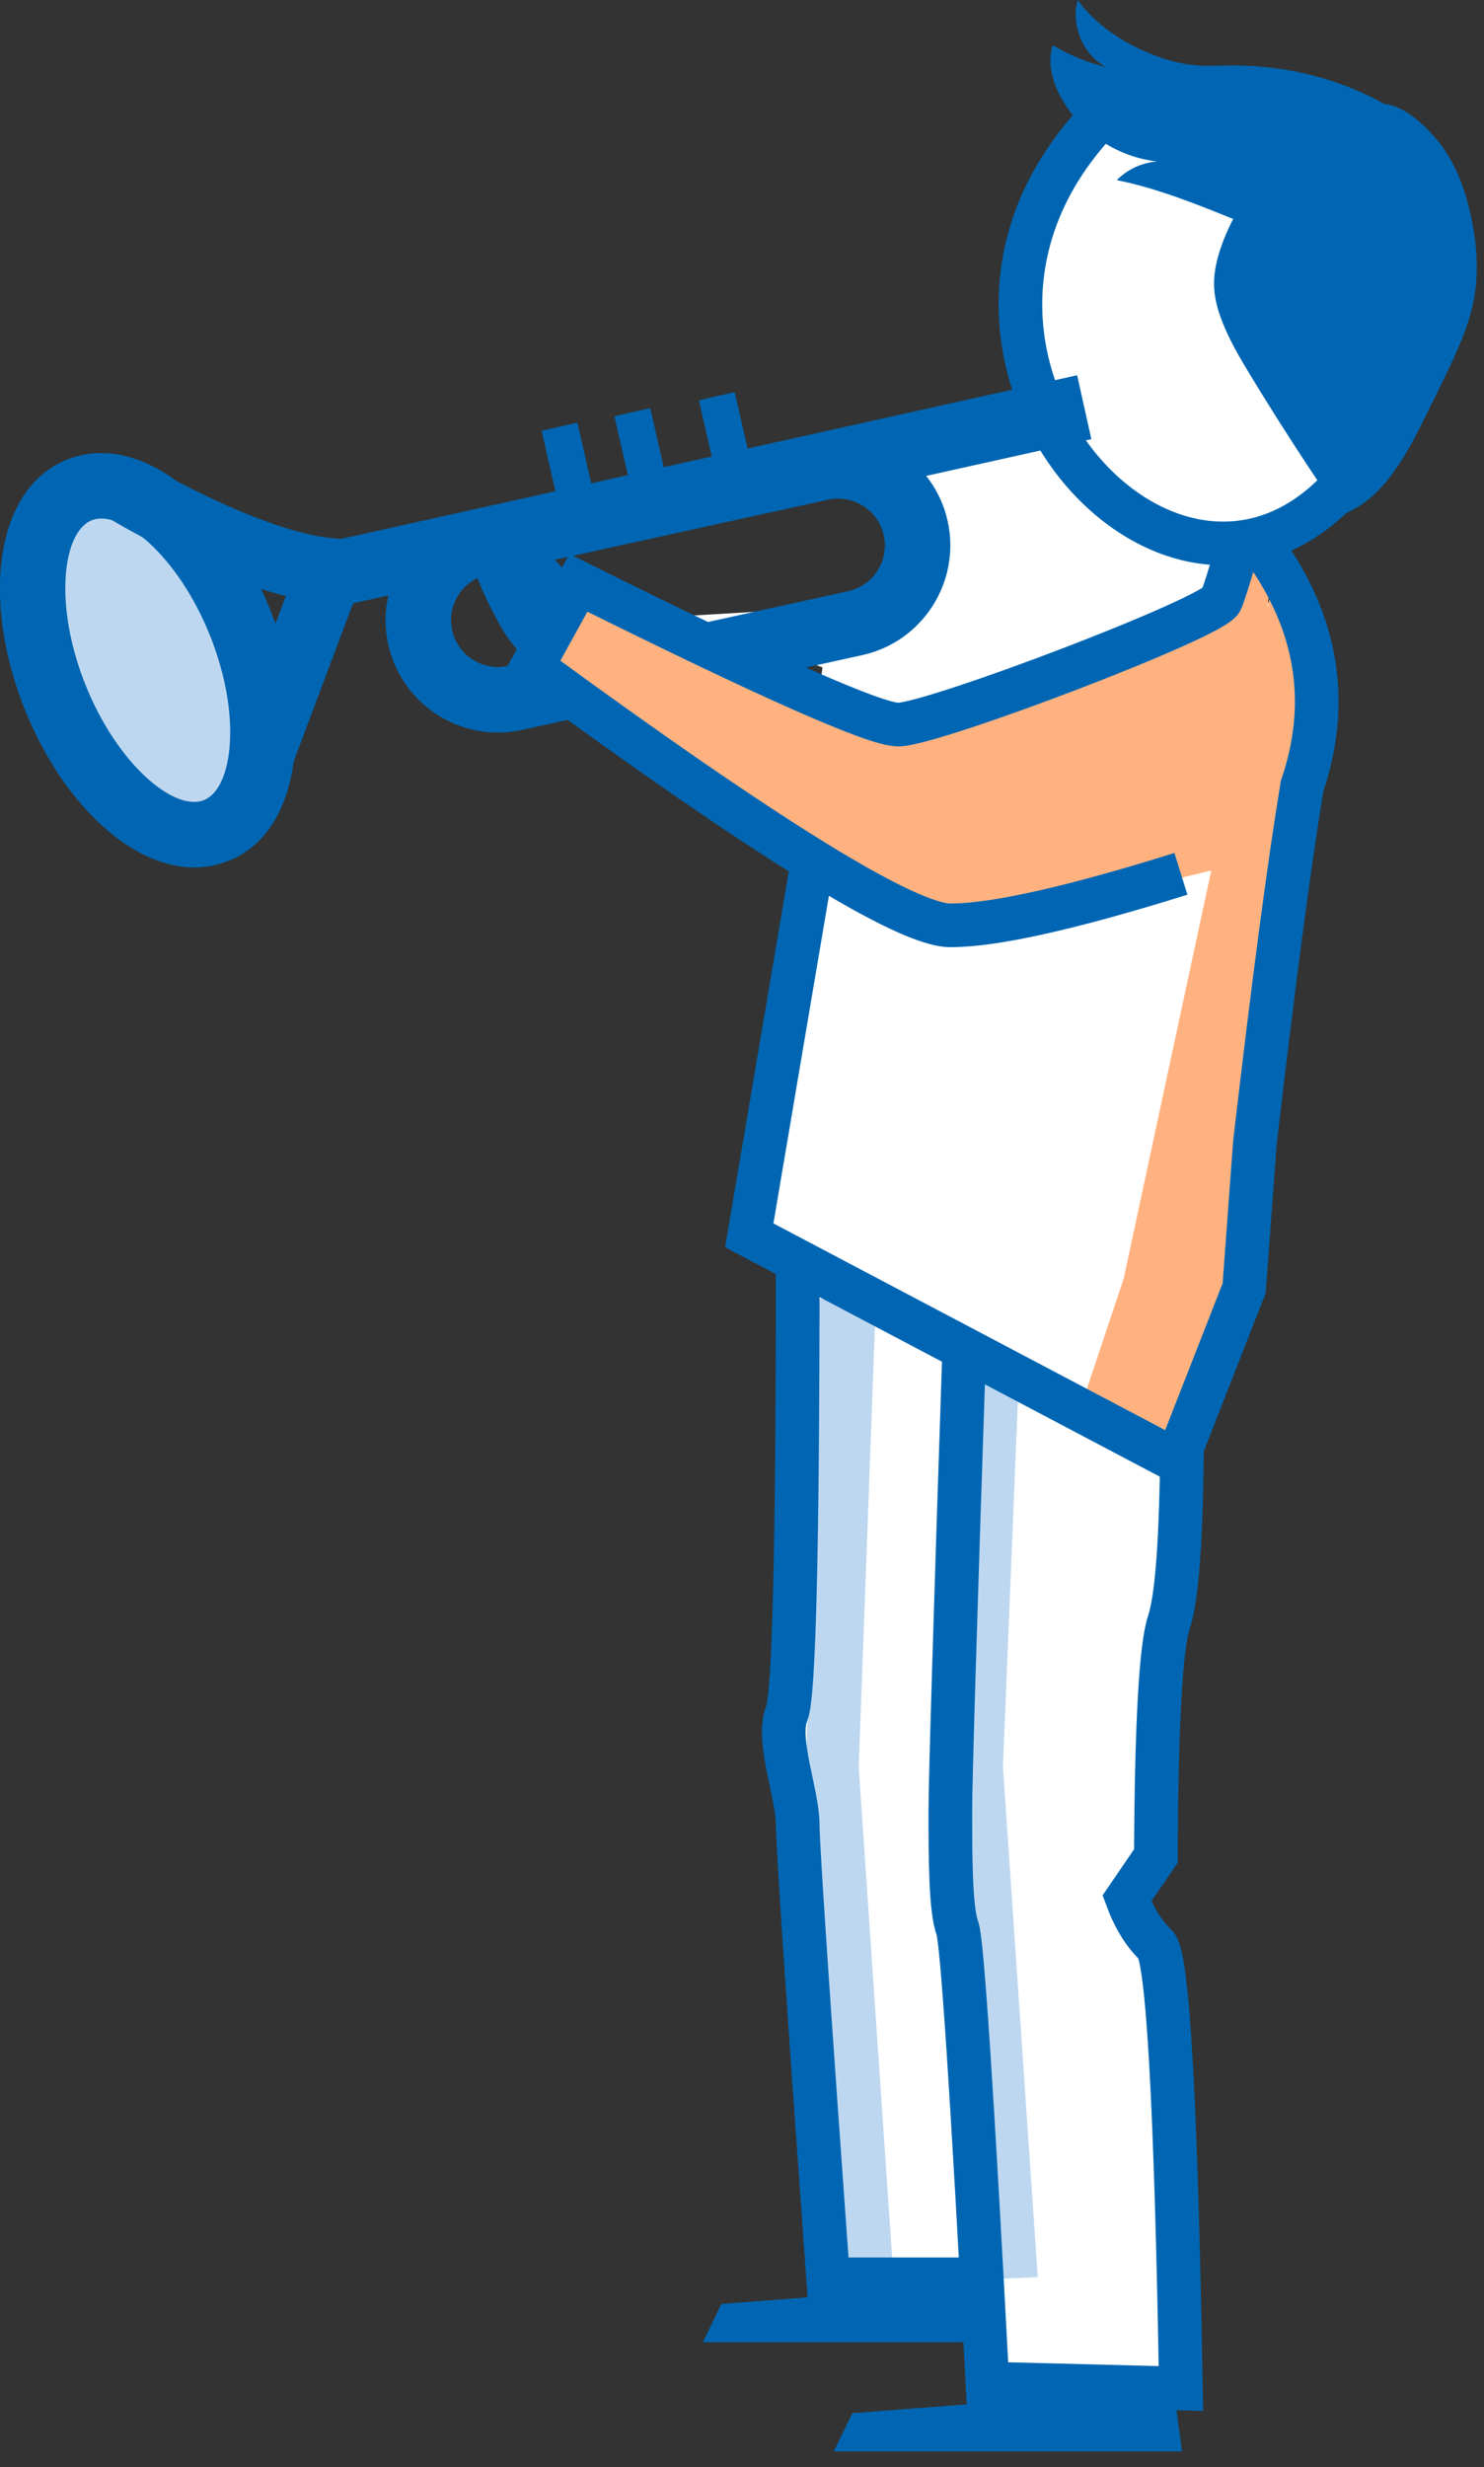
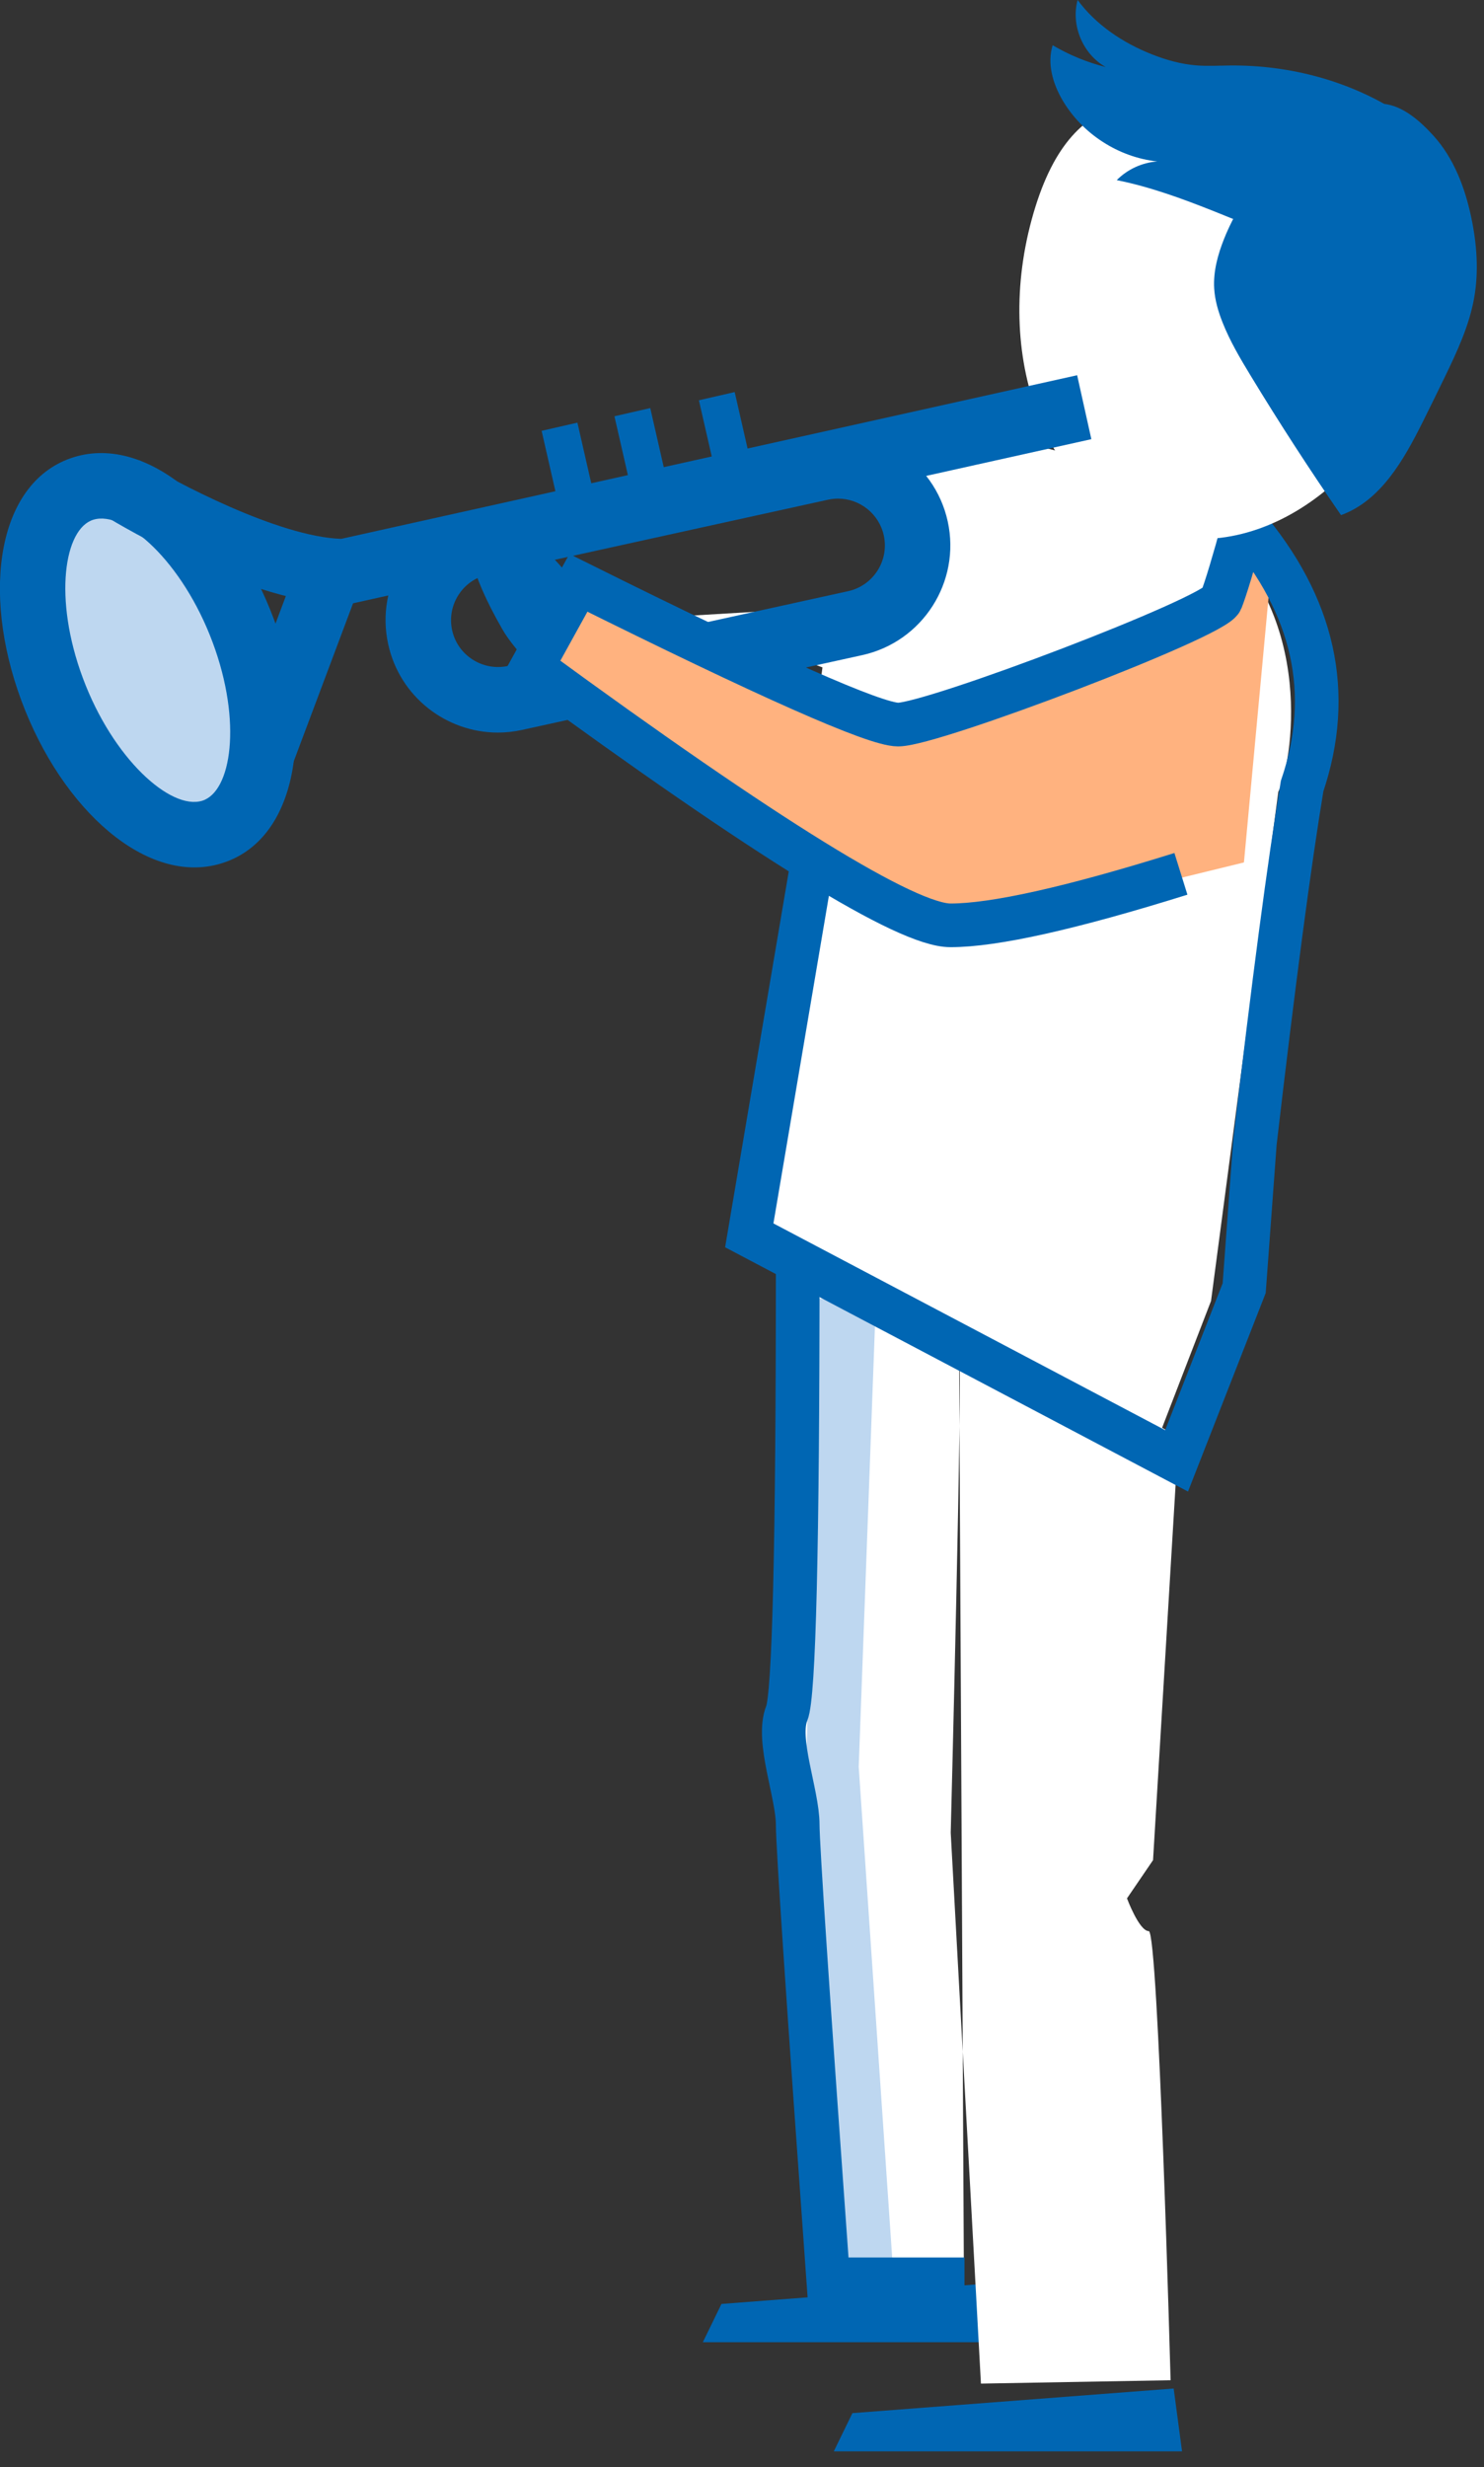
<svg xmlns="http://www.w3.org/2000/svg" width="68px" height="113px" viewBox="0 0 68 113" version="1.1">
  <rect x="0" y="0" width="68" height="113" fill="#333333" stroke="none" />
  <title>illu_trompeter_duotone</title>
  <g id="Symbols" stroke="none" stroke-width="1" fill="none" fill-rule="evenodd">
    <g id="Group" transform="translate(-0.004, 0)">
      <polygon id="Fill-43" fill="#0066B3" points="48.168 107.273 32.21 107.273 33.063 105.521 47.784 104.394" />
      <path d="M43.953,62.22 C44.123,62.464 43.568,83.937 43.568,83.937 L44.953,109.169 L53.643,109.015 C53.643,109.015 53.083,88.445 52.643,88.445 C52.203,88.445 51.645,86.945 51.645,86.945 L52.839,85.195 L54.116,63.949 L53.828,65.713 L36.864,56.25 C36.991,49.504 36.557,80.693 36.557,80.693 L37.953,104.394 L44.172,104.24" id="Fill-45" fill="#FFFFFF" />
-       <path d="M46.735,61.945 L44.025,61.445 C44.174,61.699 43.557,80.693 43.557,80.693 L45.205,104.394 L47.557,104.295 L45.962,80.92 L46.735,61.945 Z" id="Fill-49" fill="#BED7F0" />
      <path d="M40.125,59.945 L37.415,59.445 C37.564,59.699 36.947,80.693 36.947,80.693 L38.595,104.394 L40.947,104.295 L39.352,80.92 L40.125,59.945 Z" id="Fill-53" fill="#BED7F0" />
      <polygon id="Fill-57" fill="#0066B3" points="54.168 112.273 38.21 112.273 39.063 110.521 53.784 109.394" />
      <path d="M34.375,55.723 L53,66.05 L55.496,59.583 L58.578,36.265 C59.175,35.106 60.444,28.144 55.314,24.006 C50.185,19.868 42.904,19.794 42.904,19.794 L40.183,27.688 L31.34,28.215 L37.691,30.567 L34.375,55.723 Z" id="Fill-59" fill="#FFFFFF" />
-       <polygon id="Fill-61" fill="#FFB27F" points="51.49 58.576 58.383 26.472 60.339 30.197 59.669 35.423 56.414 59.441 53.918 66.908 49.687 63.968" />
      <path d="M42.671,40.495 C41.311,40.495 40.131,39.835 39.483,39.244 C39.074,38.873 39.044,38.24 39.416,37.832 C39.787,37.426 40.416,37.395 40.824,37.762 C41.149,38.049 42.855,39.38 44.617,37.507 C44.997,37.104 45.629,37.087 46.031,37.464 C46.434,37.843 46.452,38.475 46.074,38.878 C44.944,40.078 43.751,40.495 42.671,40.495" id="Fill-63" fill="#0066B3" />
      <path d="M38.406,22.837 C38.254,22.837 38.099,22.854 37.945,22.887 L22.357,26.313 C21.798,26.436 21.319,26.769 21.01,27.252 C20.702,27.734 20.599,28.308 20.722,28.867 C20.976,30.024 22.127,30.749 23.277,30.502 L38.867,27.076 C40.021,26.822 40.755,25.676 40.501,24.521 C40.28,23.521 39.39,22.837 38.406,22.837 M22.816,33.552 C20.453,33.552 18.319,31.911 17.793,29.511 C17.497,28.17 17.743,26.793 18.483,25.635 C19.224,24.478 20.371,23.678 21.714,23.383 L37.302,19.957 C40.074,19.355 42.821,21.107 43.43,23.877 C44.039,26.649 42.28,29.398 39.51,30.006 L23.921,33.432 C23.551,33.513 23.18,33.552 22.816,33.552" id="Fill-113" fill="#0066B3" />
      <path d="M27.232,27.718 C27.232,27.718 24.178,23.946 23.154,23.663 C22.627,23.518 19.843,23.281 23.031,28.835 C23.637,29.89 25.214,31.363 25.214,31.363 L27.232,27.718 Z" id="Fill-115" fill="#0066B3" />
      <polyline id="Fill-119" fill="#FFB27F" points="58.249 26.102 57.417 25.446 54.281 28.829 40.931 33.77 26.547 26.695 24.407 30.386 42.995 42.923 57.004 39.5" />
      <polygon id="Fill-123" fill="#0066B3" transform="translate(13.41, 30.746) rotate(-7) translate(-13.41, -30.746) " points="12.354 36.006 9.696 34.617 14.466 25.486 17.125 26.875" />
      <path d="M9.703,38.111 C7.284,38.848 4.01,35.923 2.393,31.575 C0.775,27.227 1.426,23.105 3.846,22.368 C6.266,21.63 9.539,24.556 11.156,28.904 C12.774,33.252 12.123,37.374 9.703,38.111 Z" id="Fill-41" fill="#BED7F0" />
      <polygon id="Fill-125" fill="#0066B3" points="25.49 22.656 24.822 19.732 26.462 19.357 27.13 22.281" />
      <polygon id="Fill-127" fill="#0066B3" points="28.827 21.989 28.159 19.065 29.8 18.69 30.468 21.614" />
      <polygon id="Fill-129" fill="#0066B3" points="32.697 21.256 32.029 18.332 33.669 17.957 34.337 20.881" />
      <path d="M3.408,20.933 C-0.093,22 -0.89,27.051 0.987,32.098 C2.845,37.092 6.746,40.58 10.14,39.546 C13.642,38.479 14.439,33.427 12.562,28.381 C10.704,23.385 6.803,19.898 3.408,20.933 Z M9.75,29.427 C11.108,33.076 10.604,36.268 9.266,36.676 C7.821,37.116 5.175,34.751 3.799,31.052 C2.441,27.403 2.945,24.21 4.283,23.803 C5.729,23.362 8.374,25.726 9.75,29.427 Z" id="Fill-41-Copy" fill="#0066B3" fill-rule="nonzero" />
      <g id="Strokes" transform="translate(24.379, 23.996)" stroke="#0066B3" stroke-width="2">
        <path d="M29.737,16.026 C24.703,17.599 21.183,18.385 19.179,18.385 C17.174,18.385 10.782,14.442 0,6.554 L2.129,2.699 C10.834,7.026 15.717,9.19 16.779,9.19 C18.372,9.19 31.271,4.282 31.583,3.49 C31.791,2.963 32.142,1.8 32.636,0 C35.847,3.757 36.732,7.76 35.29,12.01 C34.703,15.555 33.982,20.998 33.127,28.34 L32.636,35.001 L29.539,42.911 L9.958,32.583 L12.763,16.026" id="stroke" />
        <path d="M12.178,34.002 C12.177,46.833 12.01,53.656 11.678,54.47 C11.18,55.691 12.178,58.157 12.178,59.584 C12.178,60.536 12.644,67.474 13.574,80.397 L19.819,80.397" id="stroke" />
-         <path d="M19.819,37.448 C19.387,50.372 19.172,57.53 19.172,58.923 C19.172,61.012 19.172,63.451 19.495,64.313 C19.711,64.889 20.17,71.842 20.873,85.173 L29.737,85.398 C29.517,72.374 29.134,65.604 28.589,65.088 C28.044,64.572 27.603,63.859 27.266,62.949 L28.589,61.012 C28.617,54.983 28.817,51.414 29.187,50.305 C29.558,49.197 29.759,46.446 29.789,42.054" id="stroke" />
      </g>
      <path d="M53.104,24.433 C48.097,23.072 45.489,16.636 47.277,10.059 C49.066,3.482 52.984,4.139 57.991,5.5 C62.997,6.862 67.196,8.412 65.408,14.99 C63.619,21.567 58.11,25.795 53.104,24.433" id="head" fill="#FFFFFF" />
-       <path d="M50.824,4.98 C39.501,15.97 54.618,32.495 62.512,20.981" id="stroke" stroke="#0066B3" stroke-width="2" />
      <path d="M15.96,27.681 L15.795,27.681 C11.585,27.681 5.521,24.061 4.843,23.649 L6.403,21.086 C8.018,22.069 12.767,24.589 15.642,24.679 L49.361,17.186 L50.012,20.114 L15.96,27.681 Z" id="Fill-111" fill="#0066B3" />
      <path d="M64.209,5.229 C61.898,3.713 59.112,2.971 56.349,3 C55.84,3.005 55.33,3.036 54.822,2.995 C54.124,2.938 53.442,2.748 52.792,2.491 C51.465,1.967 50.23,1.147 49.383,0 C49.064,1.154 49.626,2.491 50.673,3.072 C49.819,2.857 48.997,2.519 48.239,2.072 C47.979,2.905 48.243,3.821 48.682,4.575 C49.584,6.124 51.25,7.204 53.033,7.394 C52.338,7.445 51.666,7.754 51.176,8.25 C54.259,8.871 57.071,10.416 60.068,11.37 C60.991,11.664 61.995,11.9 62.916,11.599 C64.168,11.191 65.082,9.782 65.656,8.661 C66.371,7.265 65.345,5.974 64.209,5.229" id="Fill-69" fill="#0066B3" />
      <path d="M67.417,9.943 C67.677,11.164 67.771,12.432 67.55,13.66 C67.322,14.929 66.766,16.114 66.204,17.275 C65.871,17.963 65.534,18.648 65.193,19.332 C64.326,21.066 63.275,22.931 61.452,23.593 C60.012,21.508 58.633,19.382 57.318,17.217 C56.834,16.42 56.355,15.613 56.015,14.745 C55.822,14.254 55.672,13.74 55.641,13.214 C55.594,12.436 55.805,11.665 56.093,10.941 C56.997,8.678 58.722,6.772 60.848,5.591 C61.597,5.176 62.518,4.668 63.407,4.756 C64.307,4.847 65.103,5.572 65.683,6.21 C66.625,7.245 67.13,8.593 67.417,9.943" id="Fill-71" fill="#0066B3" />
    </g>
  </g>
</svg>